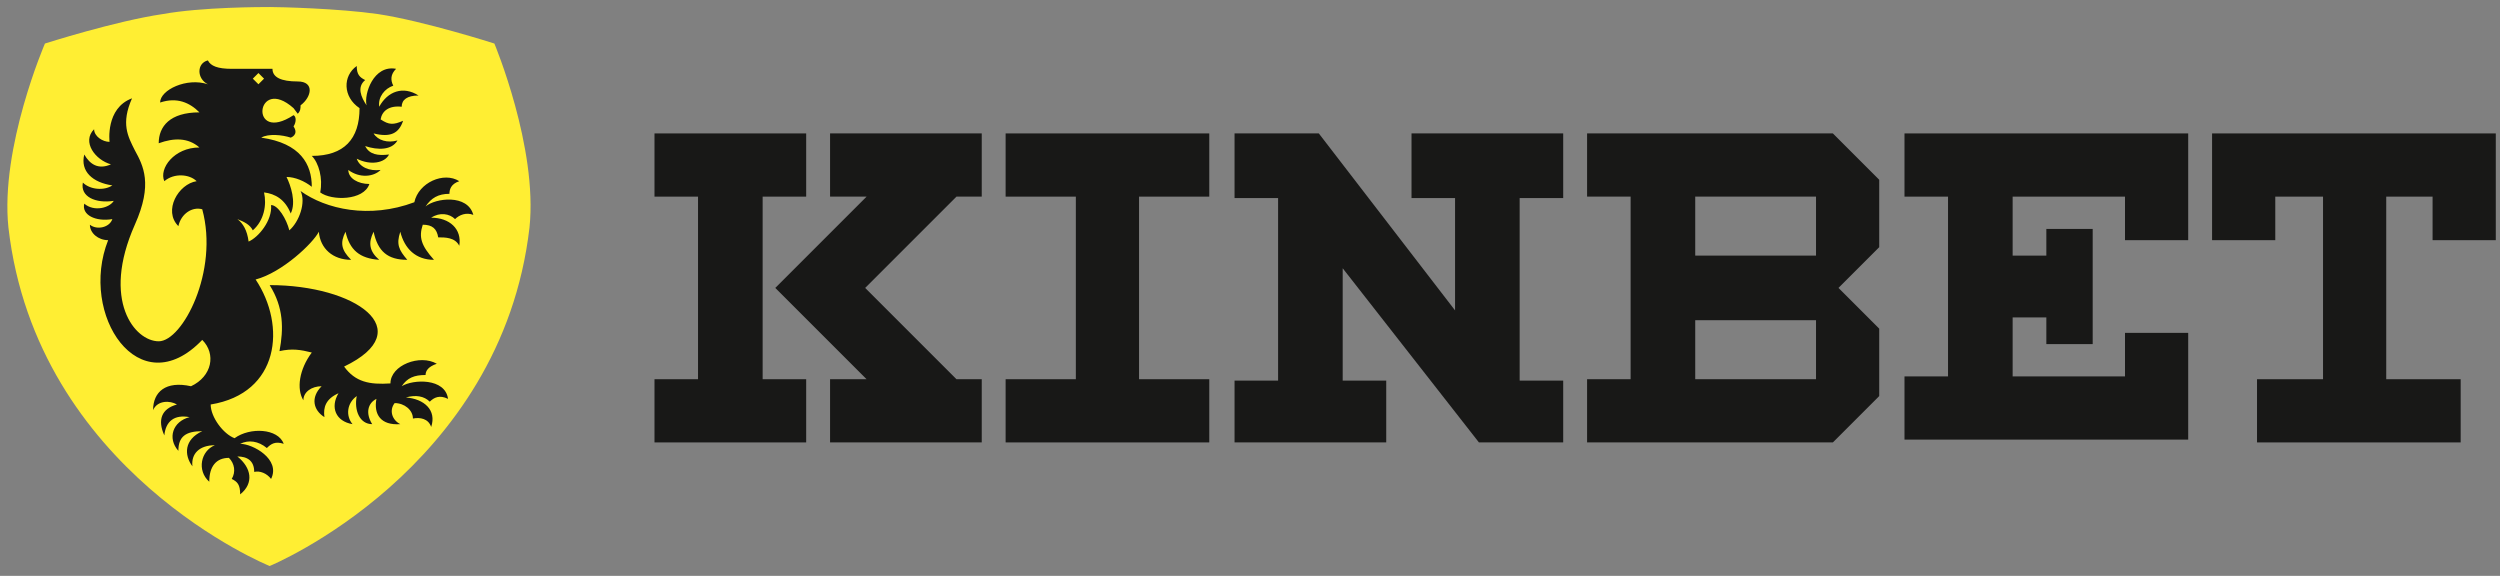
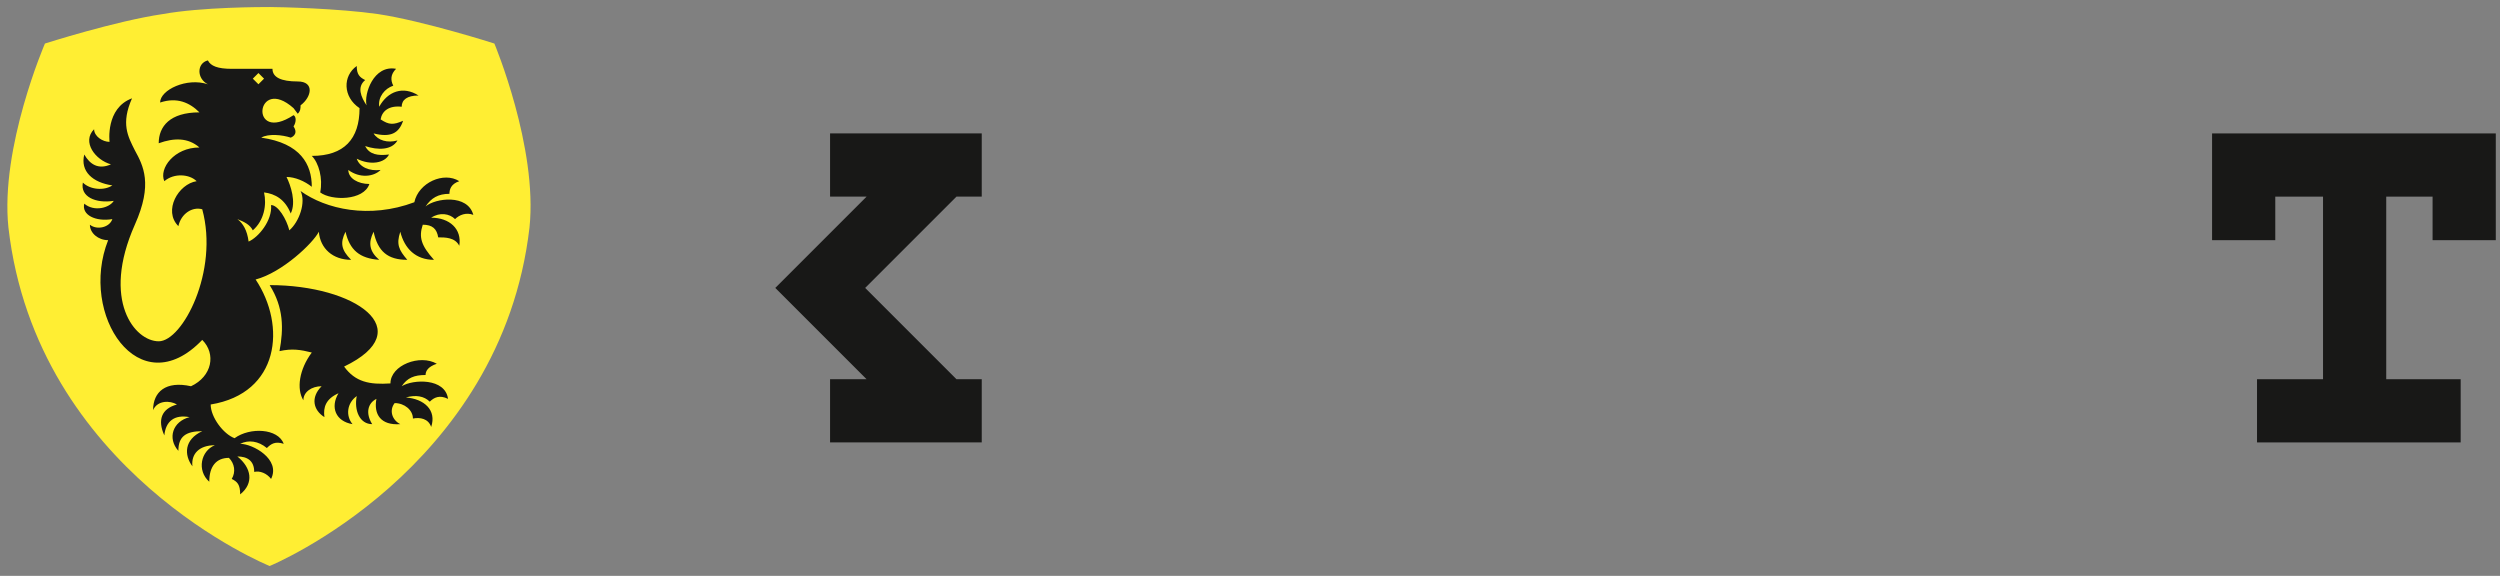
<svg xmlns="http://www.w3.org/2000/svg" id="Layer_1" data-name="Layer 1" version="1.1" viewBox="0 0 178 41">
  <rect x="0" y="0" width="178" height="41" fill="#808080" stroke="none" />
  <defs>
    <style>
      .cls-1, .cls-2, .cls-3 {
        stroke-width: 0px;
      }

      .cls-1, .cls-3 {
        fill: #181817;
      }

      .cls-2 {
        fill: #fe3;
      }

      .cls-3 {
        fill-rule: evenodd;
      }
    </style>
  </defs>
  <path class="cls-2" d="M19.3.5h0s0,0,0,0h0c-.7,0-4.9,0-7.7.5C8.2,1.5,3.2,3.1,3.2,3.1,3.2,3.1,0,10.5.6,16.2c2,17.4,18.6,24.1,18.6,24.1h0s16.5-6.8,18.5-24.1c.6-5.7-2.5-13.1-2.5-13.1,0,0-5-1.6-8.3-2.1-2.8-.4-7-.5-7.7-.5Z" />
  <path class="cls-3" d="M20.9,7.7c-2.7-2.4-3.2,2.6,0,.5.2.1.2.5,0,.8.4.6-.2.8-.2.8-.6-.2-1.6-.3-2.1,0,2.8.4,3.6,1.9,3.6,3.5-.5-.4-1.2-.7-1.8-.7.3.6.7,1.8.3,2.6-.4-1-1.1-1.4-1.9-1.5.2.9,0,2-.8,2.7-.2-.4-.6-.6-1.1-.8.4.3.7.8.8,1.6.7-.3,1.7-1.5,1.6-2.6.5,0,1.1,1,1.3,1.8.7-.6,1.2-2,.8-2.8,1.8,1.3,4.9,2,8.1.8.3-1.4,2.1-2.2,3.2-1.5-.6.2-.7.6-.7.9-.8,0-1.3.3-1.7.9.7-.6,3-.9,3.4.6-.5-.2-1,0-1.3.3-.4-.4-1.1-.5-1.7-.1,1.3,0,2.2.8,2,2-.3-.6-1-.6-1.5-.6-.1-.6-.4-.9-1.1-.9-.3.9-.1,1.5.8,2.5-1.3,0-2.1-.8-2.4-2-.3.9-.1,1.3.5,2-1.4,0-2.1-.6-2.4-2-.4.8-.3,1.4.4,2-1.4-.1-2.1-.7-2.4-2-.4.8-.3,1.3.4,2-1.3,0-2.2-.8-2.3-2-.4.8-2.6,2.9-4.5,3.4,2.2,3.3,1.7,8.1-3.2,8.9,0,.9.9,2.1,1.7,2.4,1.1-.8,3.1-.7,3.5.4-.6-.2-.9,0-1.2.3-.6-.5-1.3-.6-1.9-.3.9,0,2.9,1.1,2.2,2.5-.3-.4-.8-.6-1.2-.5,0-.8-.5-1.1-1.2-1.1,1,.8,1.2,1.9.2,2.7,0-.7-.2-.9-.6-1.1.3-.5.2-1.1-.2-1.5-.9,0-1.4.6-1.4,1.7-.9-.8-.6-2.2.4-2.6-1.1,0-1.7.6-1.6,1.5-.6-.8-.6-1.9.7-2.5-1.2,0-1.7.4-1.7,1.4-.8-.9-.4-2.1.8-2.4-1.1-.2-1.7.3-1.8,1.3-.5-1.1-.2-1.9.9-2.2-.5-.3-1.4-.3-1.7.4,0-1.3.9-2.1,2.7-1.7,1.5-.7,1.8-2.3.8-3.3-4.5,4.7-8.8-1.8-6.7-7.1-.7,0-1.3-.5-1.3-1.1.5.4,1.4.2,1.6-.4-1.2.2-2.2-.3-2-1.1.7.6,1.8.3,2.1-.2-1.3.2-2.4-.3-2.2-1.3.5.5,1.5.6,2.1.2-1.4-.2-2.3-1-2-2.2.4.7,1,1.1,1.9.7-1.1-.3-2.1-1.6-1.2-2.5,0,.5.6.9,1.1.9,0,0-.3-2.4,1.6-3.1-.8,1.8-.3,2.7.2,3.7.6,1.1,1.3,2.4,0,5.3-2.4,5.4,0,8.3,1.7,8.3s4.3-5,3.1-9.4c-.7-.2-1.5.3-1.7,1.2-1.1-1.1,0-3,1.3-3.2-.5-.5-1.6-.6-2.3,0-.4-.9.7-2.4,2.5-2.4-.8-.7-1.8-.7-2.9-.3,0-1.2.8-2.2,2.9-2.2-.7-.7-1.6-1.1-2.8-.7,0-.9,1.9-1.8,3.4-1.3-.8-.4-.8-1.5,0-1.7.2.4.7.6,1.7.6h2.9c0,.6.6.9,1.8.9s1,1.1.2,1.7c0,.2,0,.4-.2.6ZM27.8,27.3c0-1.3,2.1-2.1,3.3-1.4-.6.2-.8.5-.8.8-.8,0-1.3.2-1.7.8.8-.5,3.1-.6,3.3.9-.6-.3-1-.1-1.3.2-.4-.4-1-.5-1.7-.3,1.3.1,2.2.9,1.8,2.1-.2-.6-.8-.7-1.3-.6,0-.6-.6-1.1-1.3-1.1-.4.5-.2,1.2.4,1.5-1.4.1-1.9-.7-1.7-1.8-.6.3-.8,1-.3,1.8-.9,0-1.3-1-1.1-2-.7.5-.8,1.4-.3,2-1.2-.2-1.6-1.2-1-2.2-.9.4-1.1,1-1,1.7-.8-.5-1-1.4-.2-2.2-.7,0-1.3.4-1.3,1-.5-.8-.3-2.2.6-3.4-.8-.2-1.4-.3-2.3-.1.3-1.6.3-3.1-.7-4.7,6.1,0,10.7,3.2,5.3,5.8.8,1.1,1.8,1.3,3.3,1.2ZM25.6,7.7c-1.2-.8-1.2-2.3-.2-3,0,.6.2.8.6,1-.6.5-.3,1.2.1,1.8-.2-.8.5-2.9,2.1-2.6-.4.4-.4.8-.2,1.2-.6.2-1.1.8-1,1.5.6-1.1,1.7-1.5,2.8-.8-.8,0-1.2.3-1.2.8-.9-.1-1.4.3-1.5.9.6.4.9.4,1.6.1-.3.9-.9,1.2-2.1.9.3.5,1,.7,1.7.5-.4.7-1.4.7-2.3.4.3.6.9.7,1.7.6-.3.6-1.3.8-2.3.3.2.6.9.9,1.7.8-.5.5-1.5.6-2.3,0,0,.6.7,1,1.5,1-.4,1.2-2.7,1.2-3.5.6.2-1-.1-2.1-.6-2.6,2.3,0,3.4-1.2,3.4-3.4ZM18.8,5.6l-.4-.4-.4.4.4.4.4-.4Z" />
-   <path class="cls-1" d="M57.4,14h-3.1v13h3.1v4.5h-10.8v-4.5h3.1v-13h-3.1v-4.5h10.8v4.5Z" />
  <path class="cls-1" d="M68.1,27h1.8v4.5h-10.8v-4.5h2.6l-3.3-3.3h0s-3.2-3.2-3.2-3.2l6.5-6.5h-2.6v-4.5h10.8v4.5h-1.8l-6.5,6.5,6.5,6.5Z" />
-   <path class="cls-1" d="M138.7,14h-3.1v-4.5h20.2v7.6h-4.5v-3.1h-8v4.2h2.4v-1.9h3.3v8.2h-3.3v-1.9h-2.4v4.2h8v-3.1h4.5v7.6h-20.2v-4.5h3.1v-13Z" />
-   <path class="cls-3" d="M130.9,20.5l2.9,2.9v4.8l-3.3,3.3h-17.5v-4.5h3.1v-13h-3.1v-4.5h17.5l3.3,3.3v4.8l-2.9,2.9ZM129.3,14h-8.6v4.2h8.6v-4.2ZM129.3,22.8h-8.6v4.2h8.6v-4.2Z" />
-   <path class="cls-1" d="M103.6,14.1h-3.1v-4.6h10.8v4.6h-3.1v13h3.1v4.4h-6l-9.7-12.4v8h3.1v4.4h-10.8v-4.4h3.1v-13h-3.1v-4.6h.3,0,5.7l9.7,12.6v-8Z" />
-   <path class="cls-1" d="M76.6,14h-5v-4.5h14.5v4.5h-5v13h5v4.5h-14.5v-4.5h5v-13Z" />
  <path class="cls-1" d="M162,14v3.1h-4.5v-7.6h20.2v7.6h-4.5v-3.1h-3.3v13h5.3v4.5h-14.5v-4.5h4.7v-13h-3.3Z" />
</svg>